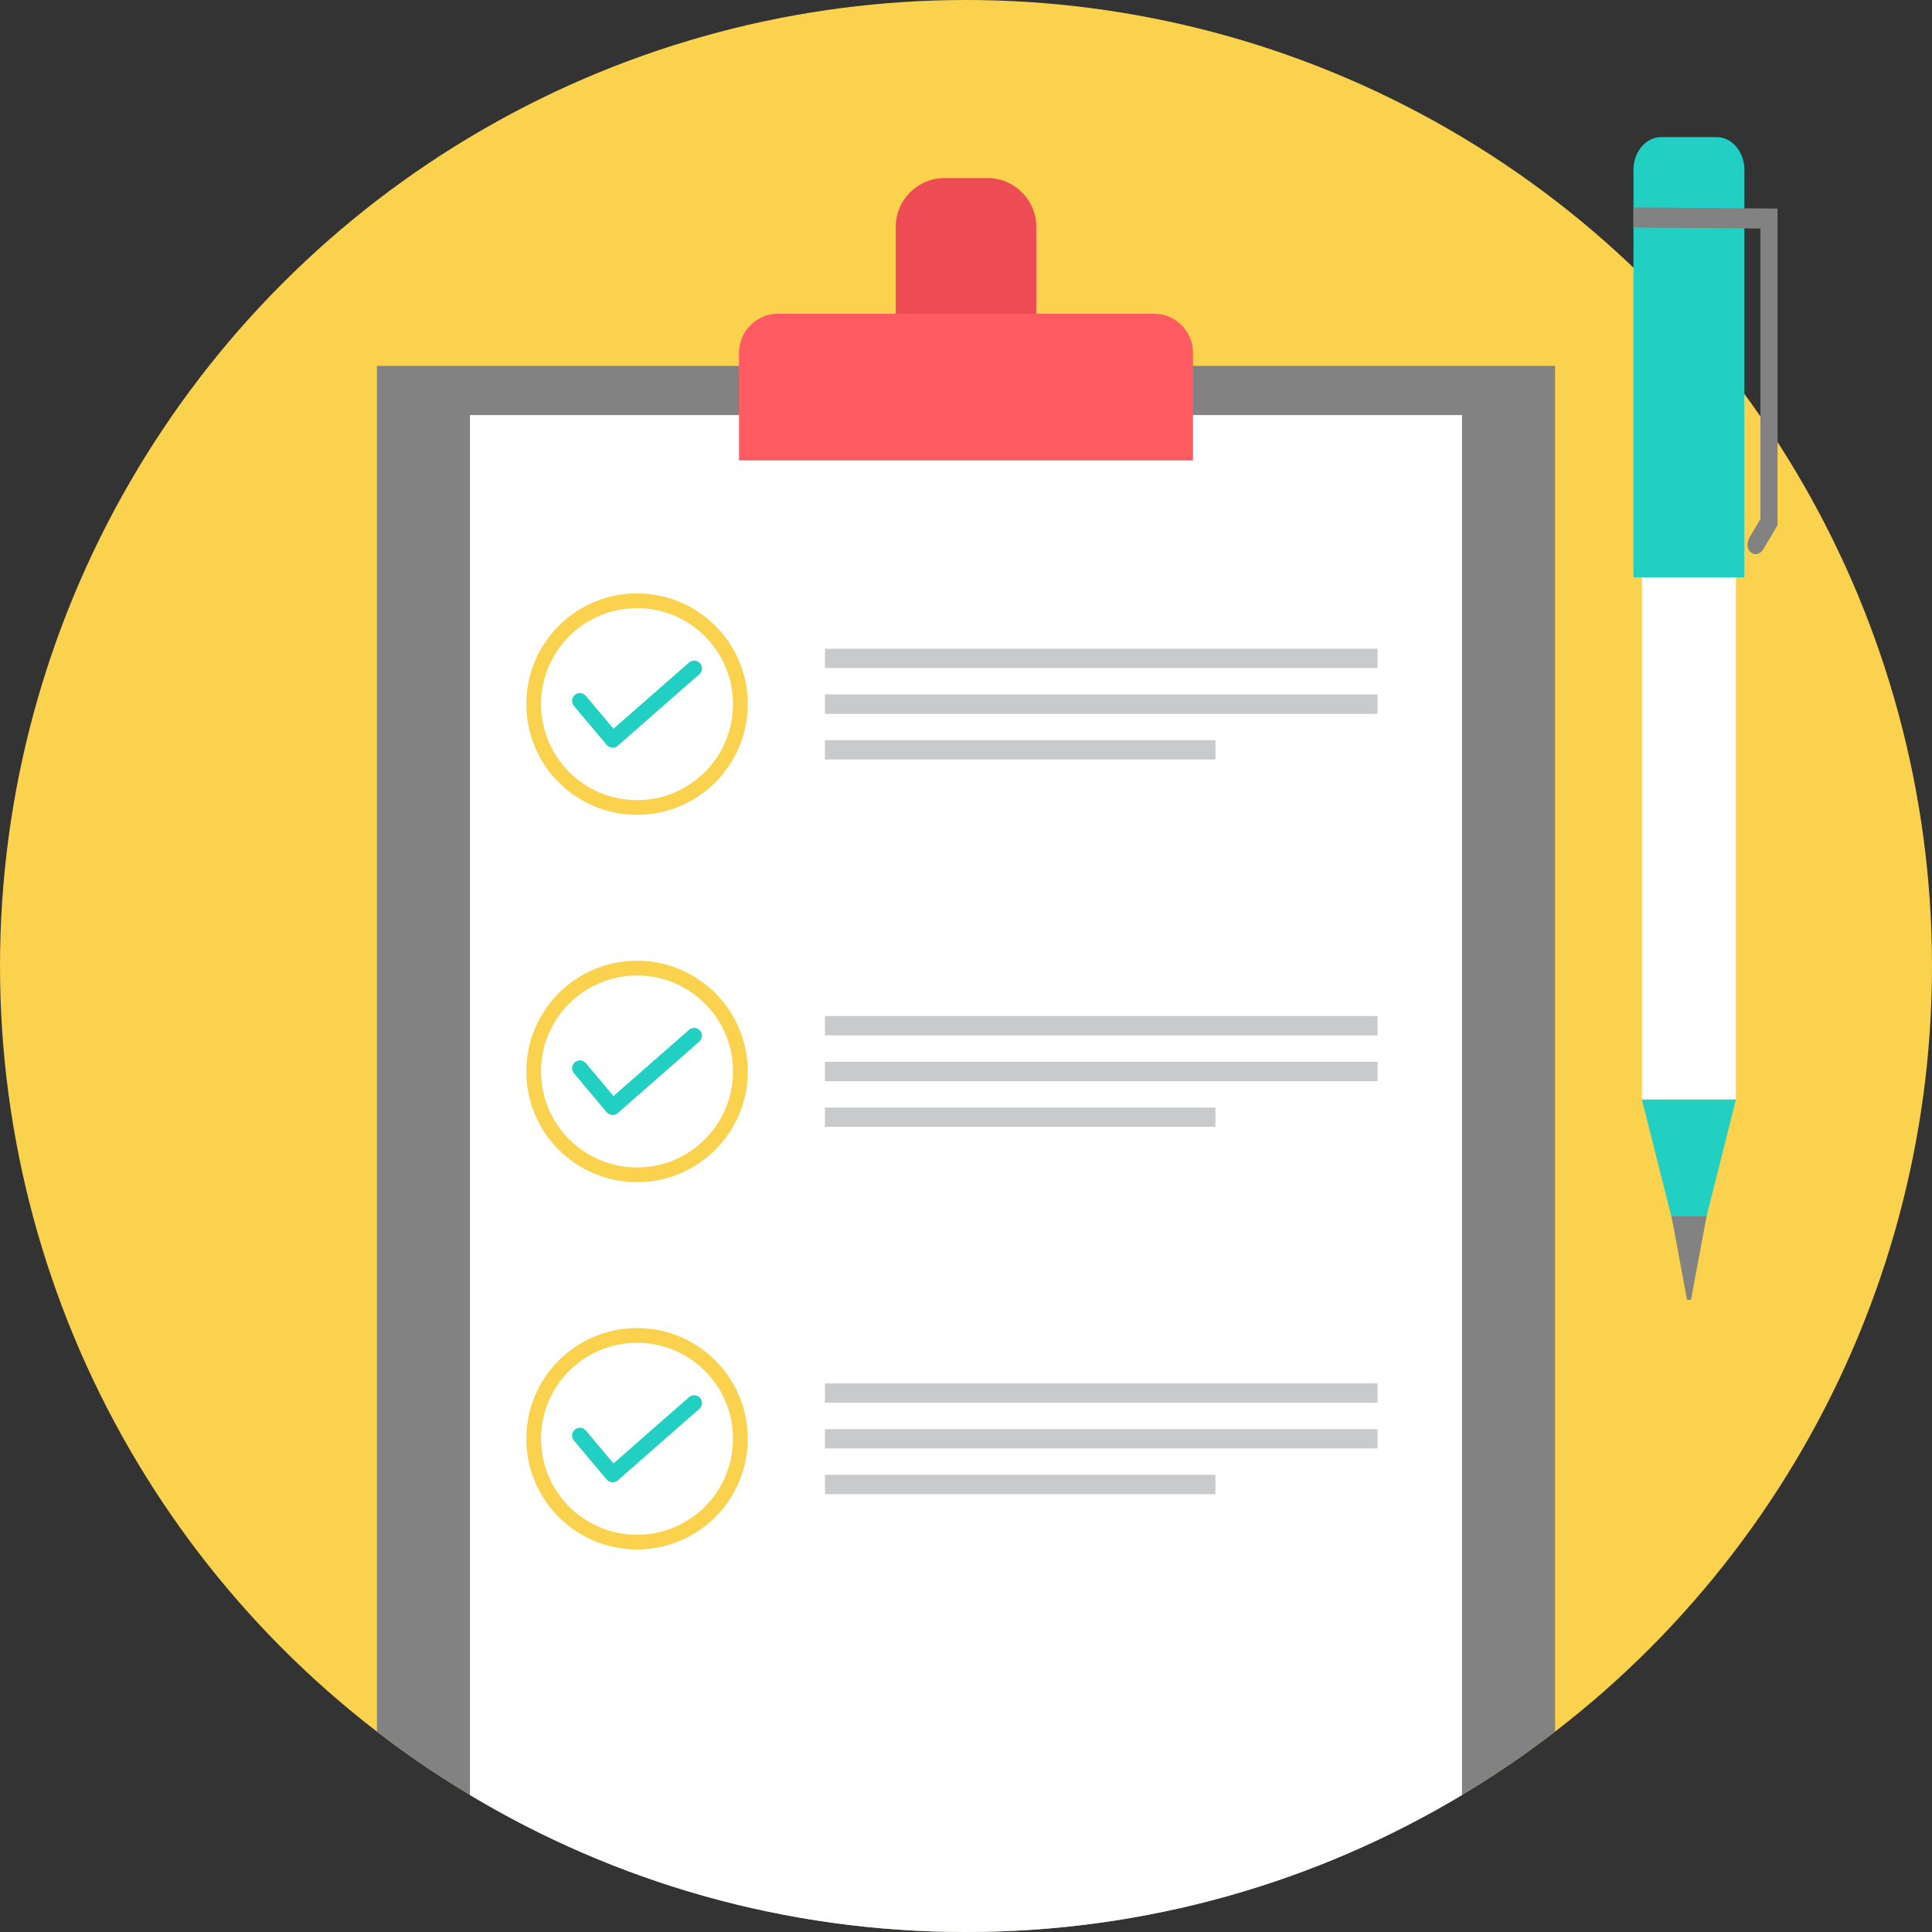
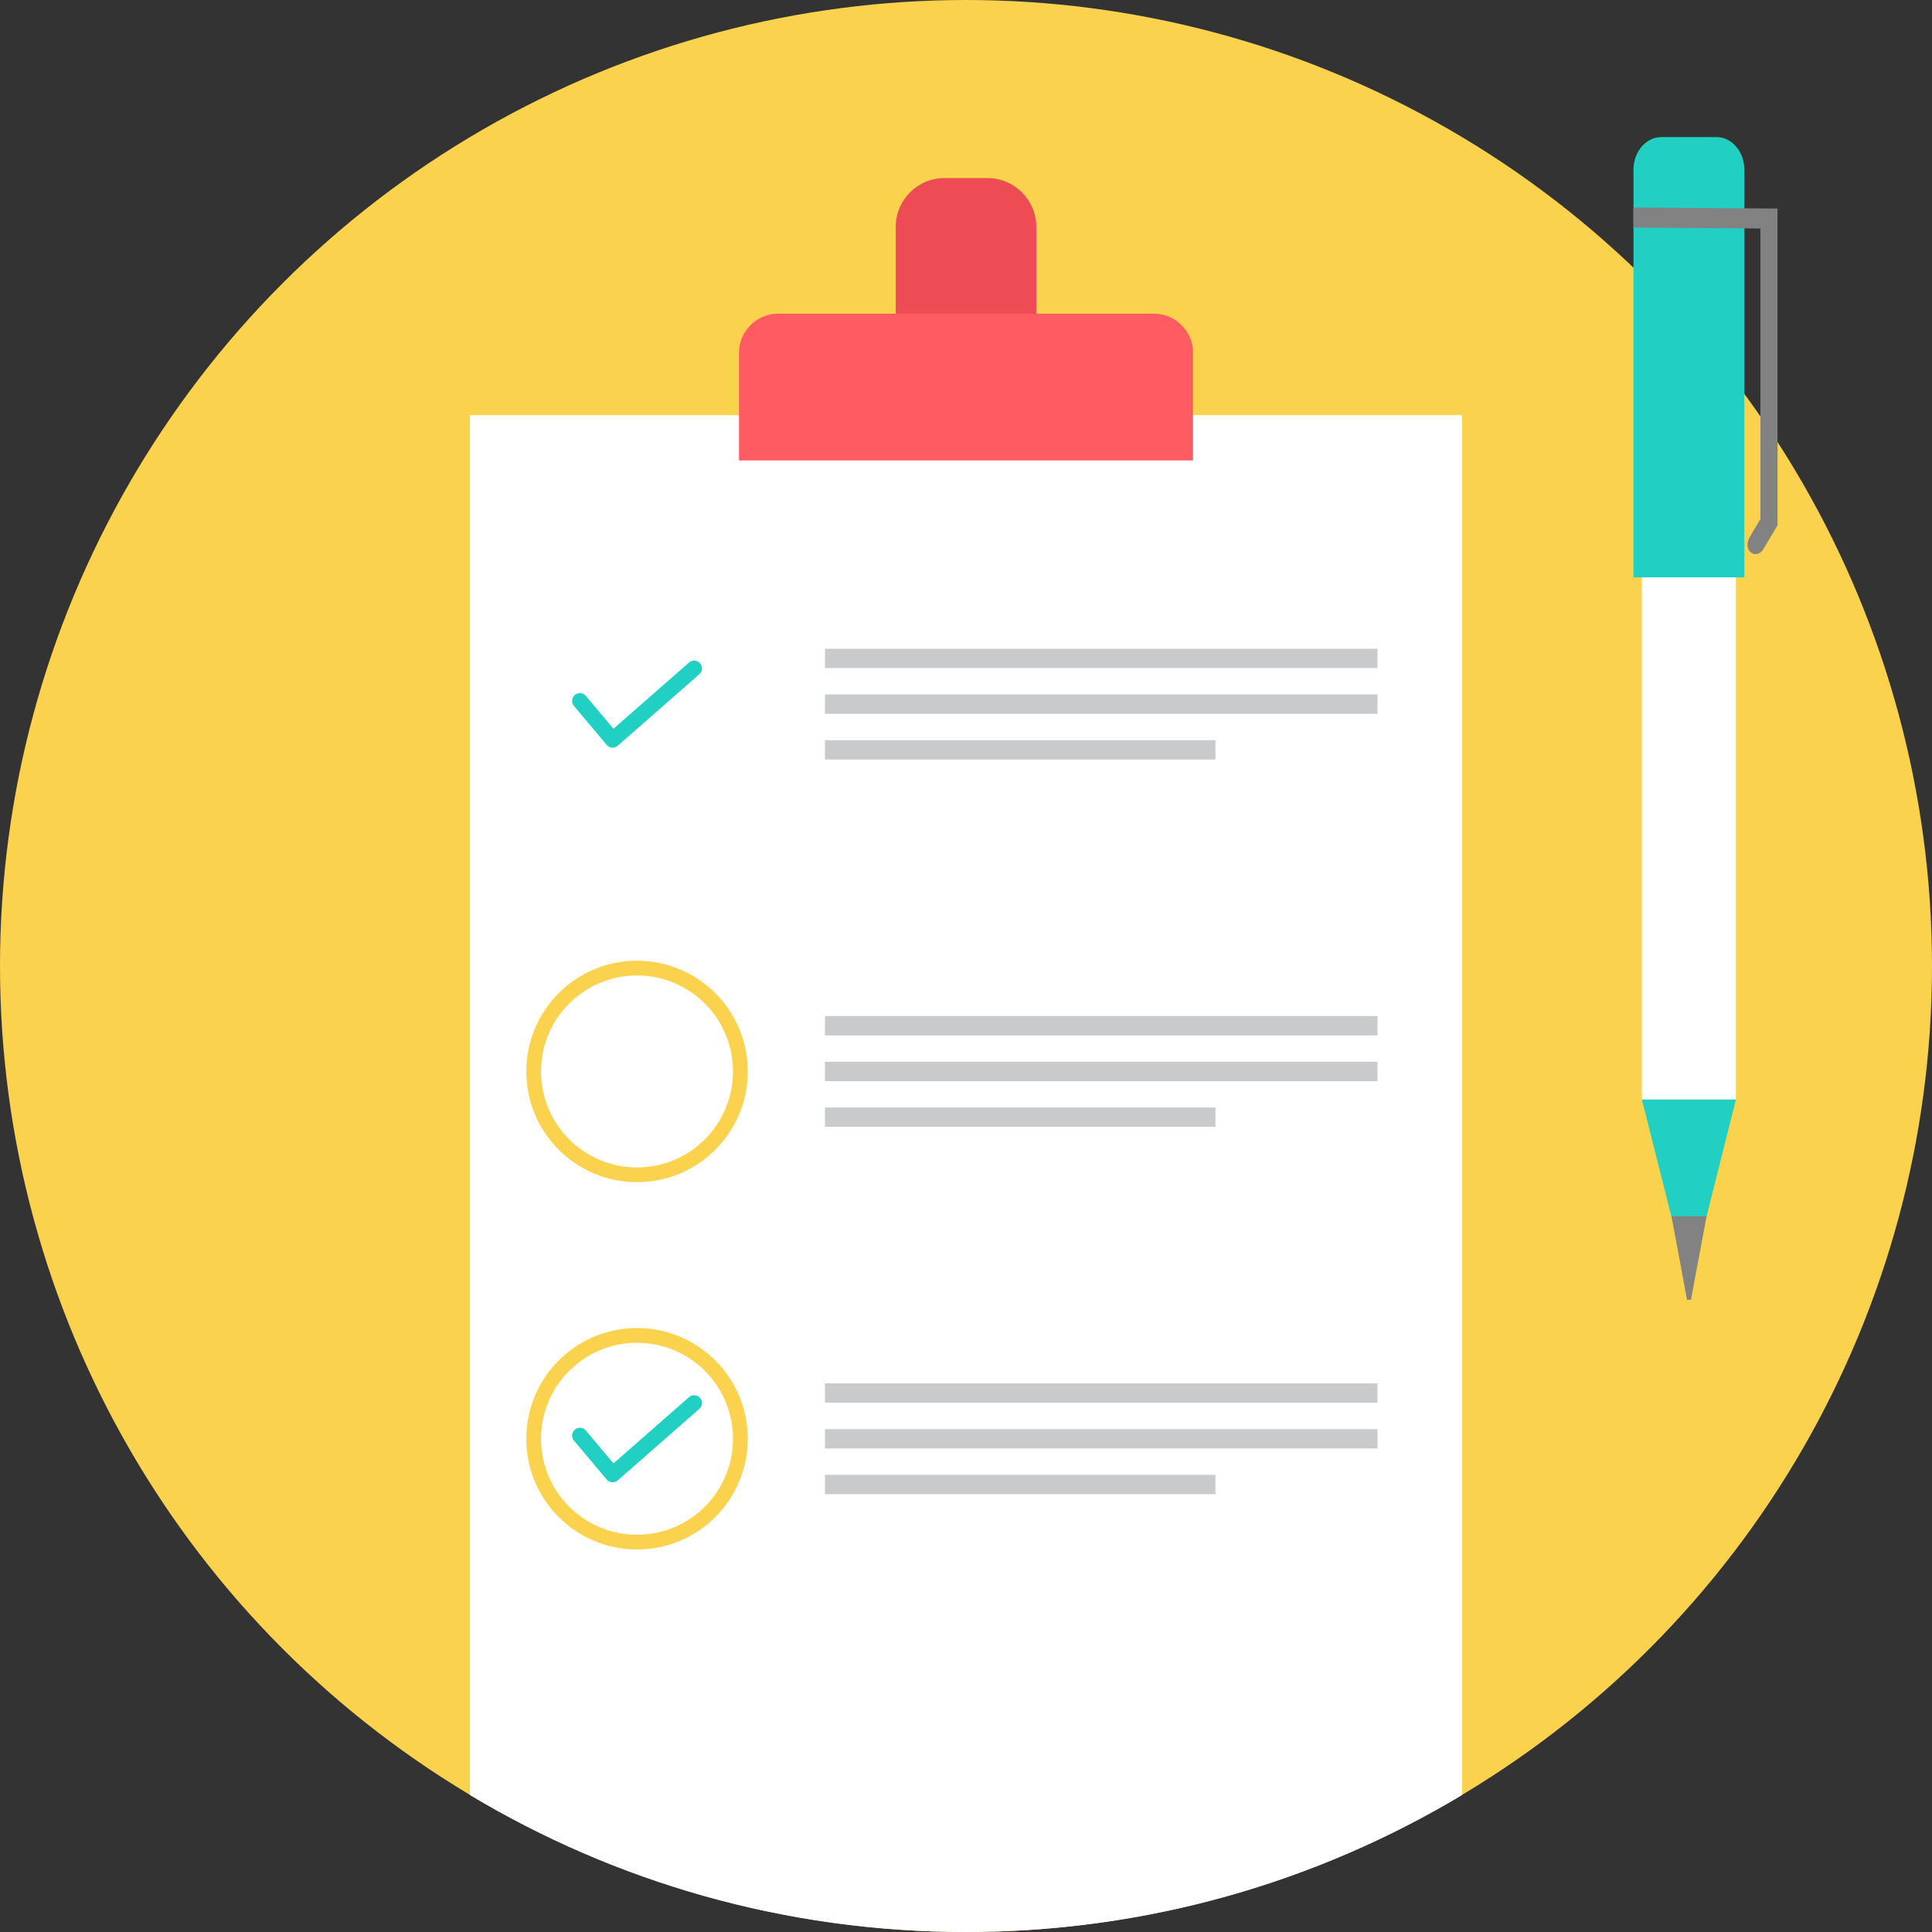
<svg xmlns="http://www.w3.org/2000/svg" version="1.1" id="Layer_1" viewBox="0 0 512 512" xml:space="preserve">
  <rect x="0" y="0" width="512" height="512" fill="#333333" stroke="none" />
  <circle style="fill:#FAD24D;" cx="256" cy="255.999" r="255.999" />
-   <path style="fill:#828282;" d="M99.89,96.962h312.221v361.923C368.9,492.183,314.769,512,255.999,512S143.098,492.185,99.89,458.888  V96.964L99.89,96.962L99.89,96.962z" />
  <path style="fill:#FFFFFF;" d="M124.55,110h262.901v365.702C349.026,498.743,304.065,512,256.001,512s-93.025-13.258-131.451-36.296  L124.55,110L124.55,110z" />
  <path style="fill:#ED4C54;" d="M250.273,47.193h11.459c7.091,0,12.892,5.799,12.892,12.89v29.724h-37.24V60.082  c0-7.091,5.801-12.89,12.892-12.89H250.273z M256.001,54.757c5.689,0,10.295,4.608,10.295,10.297  c0,5.686-4.608,10.295-10.295,10.295c-5.687,0-10.295-4.608-10.295-10.295C245.707,59.366,250.315,54.757,256.001,54.757z" />
  <path style="fill:#FF5B62;" d="M206.17,83.136h99.666c5.678,0,10.321,4.643,10.321,10.323v28.564H195.849V93.459  C195.849,87.779,200.492,83.136,206.17,83.136z" />
  <g>
    <path style="fill:#C9CACC;" d="M218.622,171.919h146.445v5.126H218.622V171.919z M218.622,196.156H322.1v5.126H218.622   L218.622,196.156L218.622,196.156z M218.622,184.039h146.445v5.126H218.622V184.039z" />
    <path style="fill:#C9CACC;" d="M218.622,269.264h146.445v5.126H218.622V269.264z M218.622,293.503H322.1v5.126H218.622   L218.622,293.503L218.622,293.503z M218.622,281.384h146.445v5.126H218.622V281.384z" />
    <path style="fill:#C9CACC;" d="M218.622,366.609h146.445v5.126H218.622V366.609z M218.622,390.846H322.1v5.126H218.622   L218.622,390.846L218.622,390.846z M218.622,378.729h146.445v5.126H218.622V378.729z" />
  </g>
  <rect x="435.119" y="59.005" style="fill:#FFFFFF;" width="24.923" height="232.385" />
  <g>
    <path style="fill:#21D0C3;" d="M447.591,340.891l12.447-49.501h-24.919L447.591,340.891z" />
    <path style="fill:#21D0C3;" d="M440.231,36.332h14.693c4.041,0,7.347,3.893,7.347,8.652v108.031h-29.384V44.983   c0-4.758,3.306-8.652,7.347-8.652L440.231,36.332L440.231,36.332z" />
  </g>
  <g>
    <path style="fill:#828282;" d="M447.082,344.465h1.039l4.143-22.135h-9.294L447.082,344.465z" />
    <path style="fill:#828282;" d="M432.896,54.973l35.908,0.277l2.26,0.018v2.644v80.464v0.824l-0.417,0.702l-3.402,5.728   c-1.744,2.661-5.379,0.62-3.704-3.049l2.987-5.027V60.556l-33.65-0.26l0.02-5.323C432.897,54.973,432.896,54.973,432.896,54.973z" />
  </g>
  <path style="fill:#21D0C3;" d="M152.095,187.075c-0.735-0.873-0.622-2.176,0.251-2.912c0.873-0.735,2.176-0.622,2.912,0.251  l7.32,8.709l20.018-17.546c0.86-0.752,2.168-0.666,2.919,0.194c0.752,0.86,0.666,2.168-0.197,2.919l-21.601,18.935l-0.002-0.002  l-0.031,0.027c-0.873,0.735-2.176,0.622-2.912-0.252l-8.678-10.325V187.075z" />
-   <path style="fill:#FAD24D;" d="M168.82,157.256c8.103,0,15.439,3.286,20.749,8.594c5.31,5.31,8.594,12.647,8.594,20.749  s-3.286,15.439-8.594,20.749c-5.31,5.31-12.647,8.594-20.749,8.594c-8.103,0-15.439-3.286-20.749-8.594  c-5.31-5.31-8.594-12.647-8.594-20.749s3.286-15.439,8.594-20.749C153.379,160.542,160.716,157.256,168.82,157.256z   M186.806,168.613c-4.604-4.604-10.965-7.45-17.987-7.45c-7.024,0-13.386,2.848-17.987,7.45c-4.604,4.604-7.45,10.965-7.45,17.987  c0,7.024,2.848,13.386,7.45,17.987c4.604,4.604,10.965,7.45,17.987,7.45c7.024,0,13.386-2.848,17.987-7.45  c4.604-4.604,7.45-10.965,7.45-17.987C194.257,179.576,191.408,173.215,186.806,168.613z" />
-   <path style="fill:#21D0C3;" d="M152.095,284.418c-0.735-0.873-0.622-2.176,0.251-2.912c0.873-0.735,2.176-0.622,2.912,0.252  l7.32,8.709l20.018-17.546c0.86-0.752,2.168-0.666,2.919,0.194c0.752,0.86,0.666,2.168-0.197,2.919l-21.601,18.935l-0.002-0.002  l-0.031,0.026c-0.873,0.735-2.176,0.622-2.912-0.252l-8.678-10.325V284.418z" />
  <path style="fill:#FAD24D;" d="M168.82,254.602c8.103,0,15.439,3.286,20.749,8.594c5.31,5.31,8.594,12.647,8.594,20.749  c0,8.102-3.286,15.439-8.594,20.749c-5.31,5.31-12.647,8.594-20.749,8.594c-8.103,0-15.439-3.286-20.749-8.594  c-5.31-5.31-8.594-12.647-8.594-20.749c0-8.102,3.286-15.439,8.594-20.749C153.379,257.887,160.716,254.602,168.82,254.602z   M186.806,265.96c-4.604-4.604-10.965-7.45-17.987-7.45c-7.024,0-13.386,2.848-17.987,7.45c-4.604,4.604-7.45,10.965-7.45,17.987  c0,7.024,2.848,13.386,7.45,17.987c4.604,4.604,10.965,7.45,17.987,7.45c7.024,0,13.386-2.848,17.987-7.45  c4.604-4.604,7.45-10.965,7.45-17.987C194.257,276.922,191.408,270.56,186.806,265.96z" />
  <path style="fill:#21D0C3;" d="M152.095,381.765c-0.735-0.873-0.622-2.176,0.251-2.912c0.873-0.735,2.176-0.622,2.912,0.251  l7.32,8.709l20.018-17.547c0.86-0.752,2.168-0.666,2.919,0.194c0.752,0.86,0.666,2.168-0.197,2.919l-21.601,18.935l-0.002-0.002  l-0.031,0.027c-0.873,0.735-2.176,0.622-2.912-0.252l-8.678-10.325V381.765z" />
  <path style="fill:#FAD24D;" d="M168.82,351.946c8.103,0,15.439,3.286,20.749,8.594c5.31,5.31,8.594,12.647,8.594,20.749  c0,8.102-3.286,15.439-8.594,20.749c-5.31,5.31-12.647,8.594-20.749,8.594c-8.103,0-15.439-3.286-20.749-8.594  c-5.31-5.31-8.594-12.647-8.594-20.749c0-8.102,3.286-15.439,8.594-20.749C153.379,355.232,160.716,351.946,168.82,351.946z   M186.806,363.303c-4.604-4.604-10.965-7.45-17.987-7.45c-7.024,0-13.386,2.848-17.987,7.45c-4.604,4.604-7.45,10.965-7.45,17.987  c0,7.024,2.848,13.386,7.45,17.987c4.604,4.604,10.965,7.45,17.987,7.45c7.024,0,13.386-2.848,17.987-7.45  c4.604-4.604,7.45-10.965,7.45-17.987C194.257,374.266,191.408,367.905,186.806,363.303z" />
</svg>